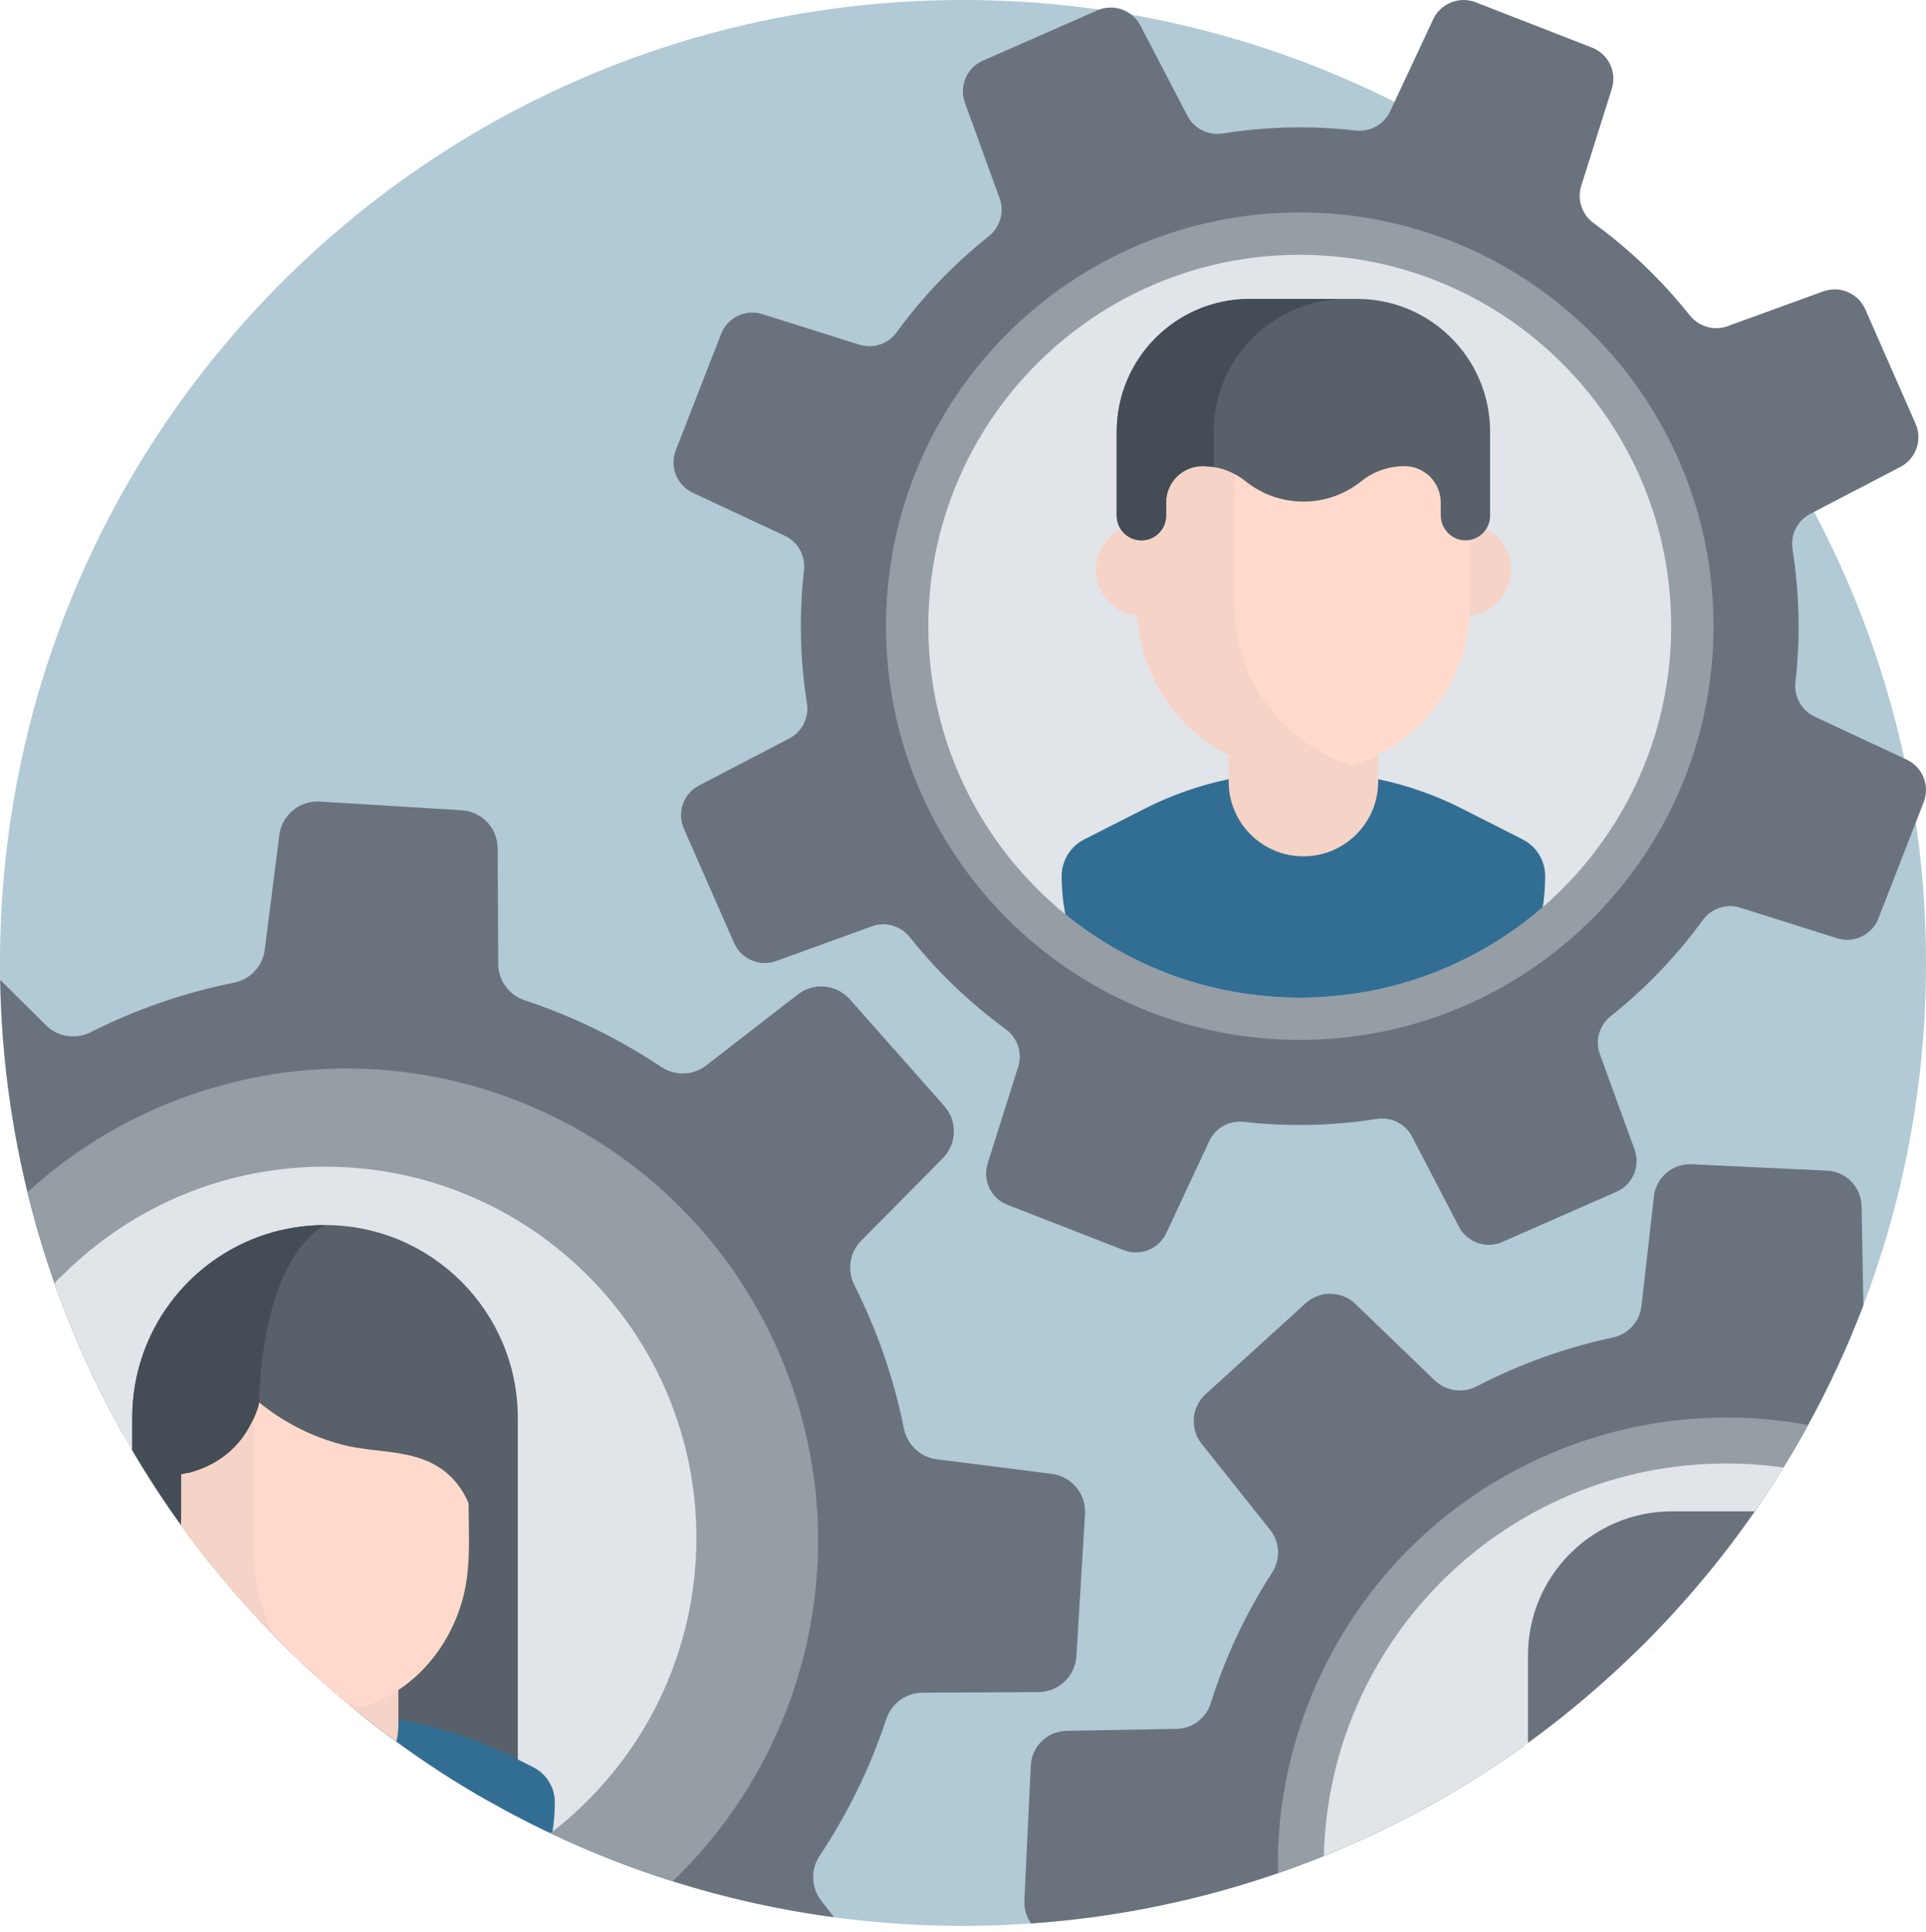
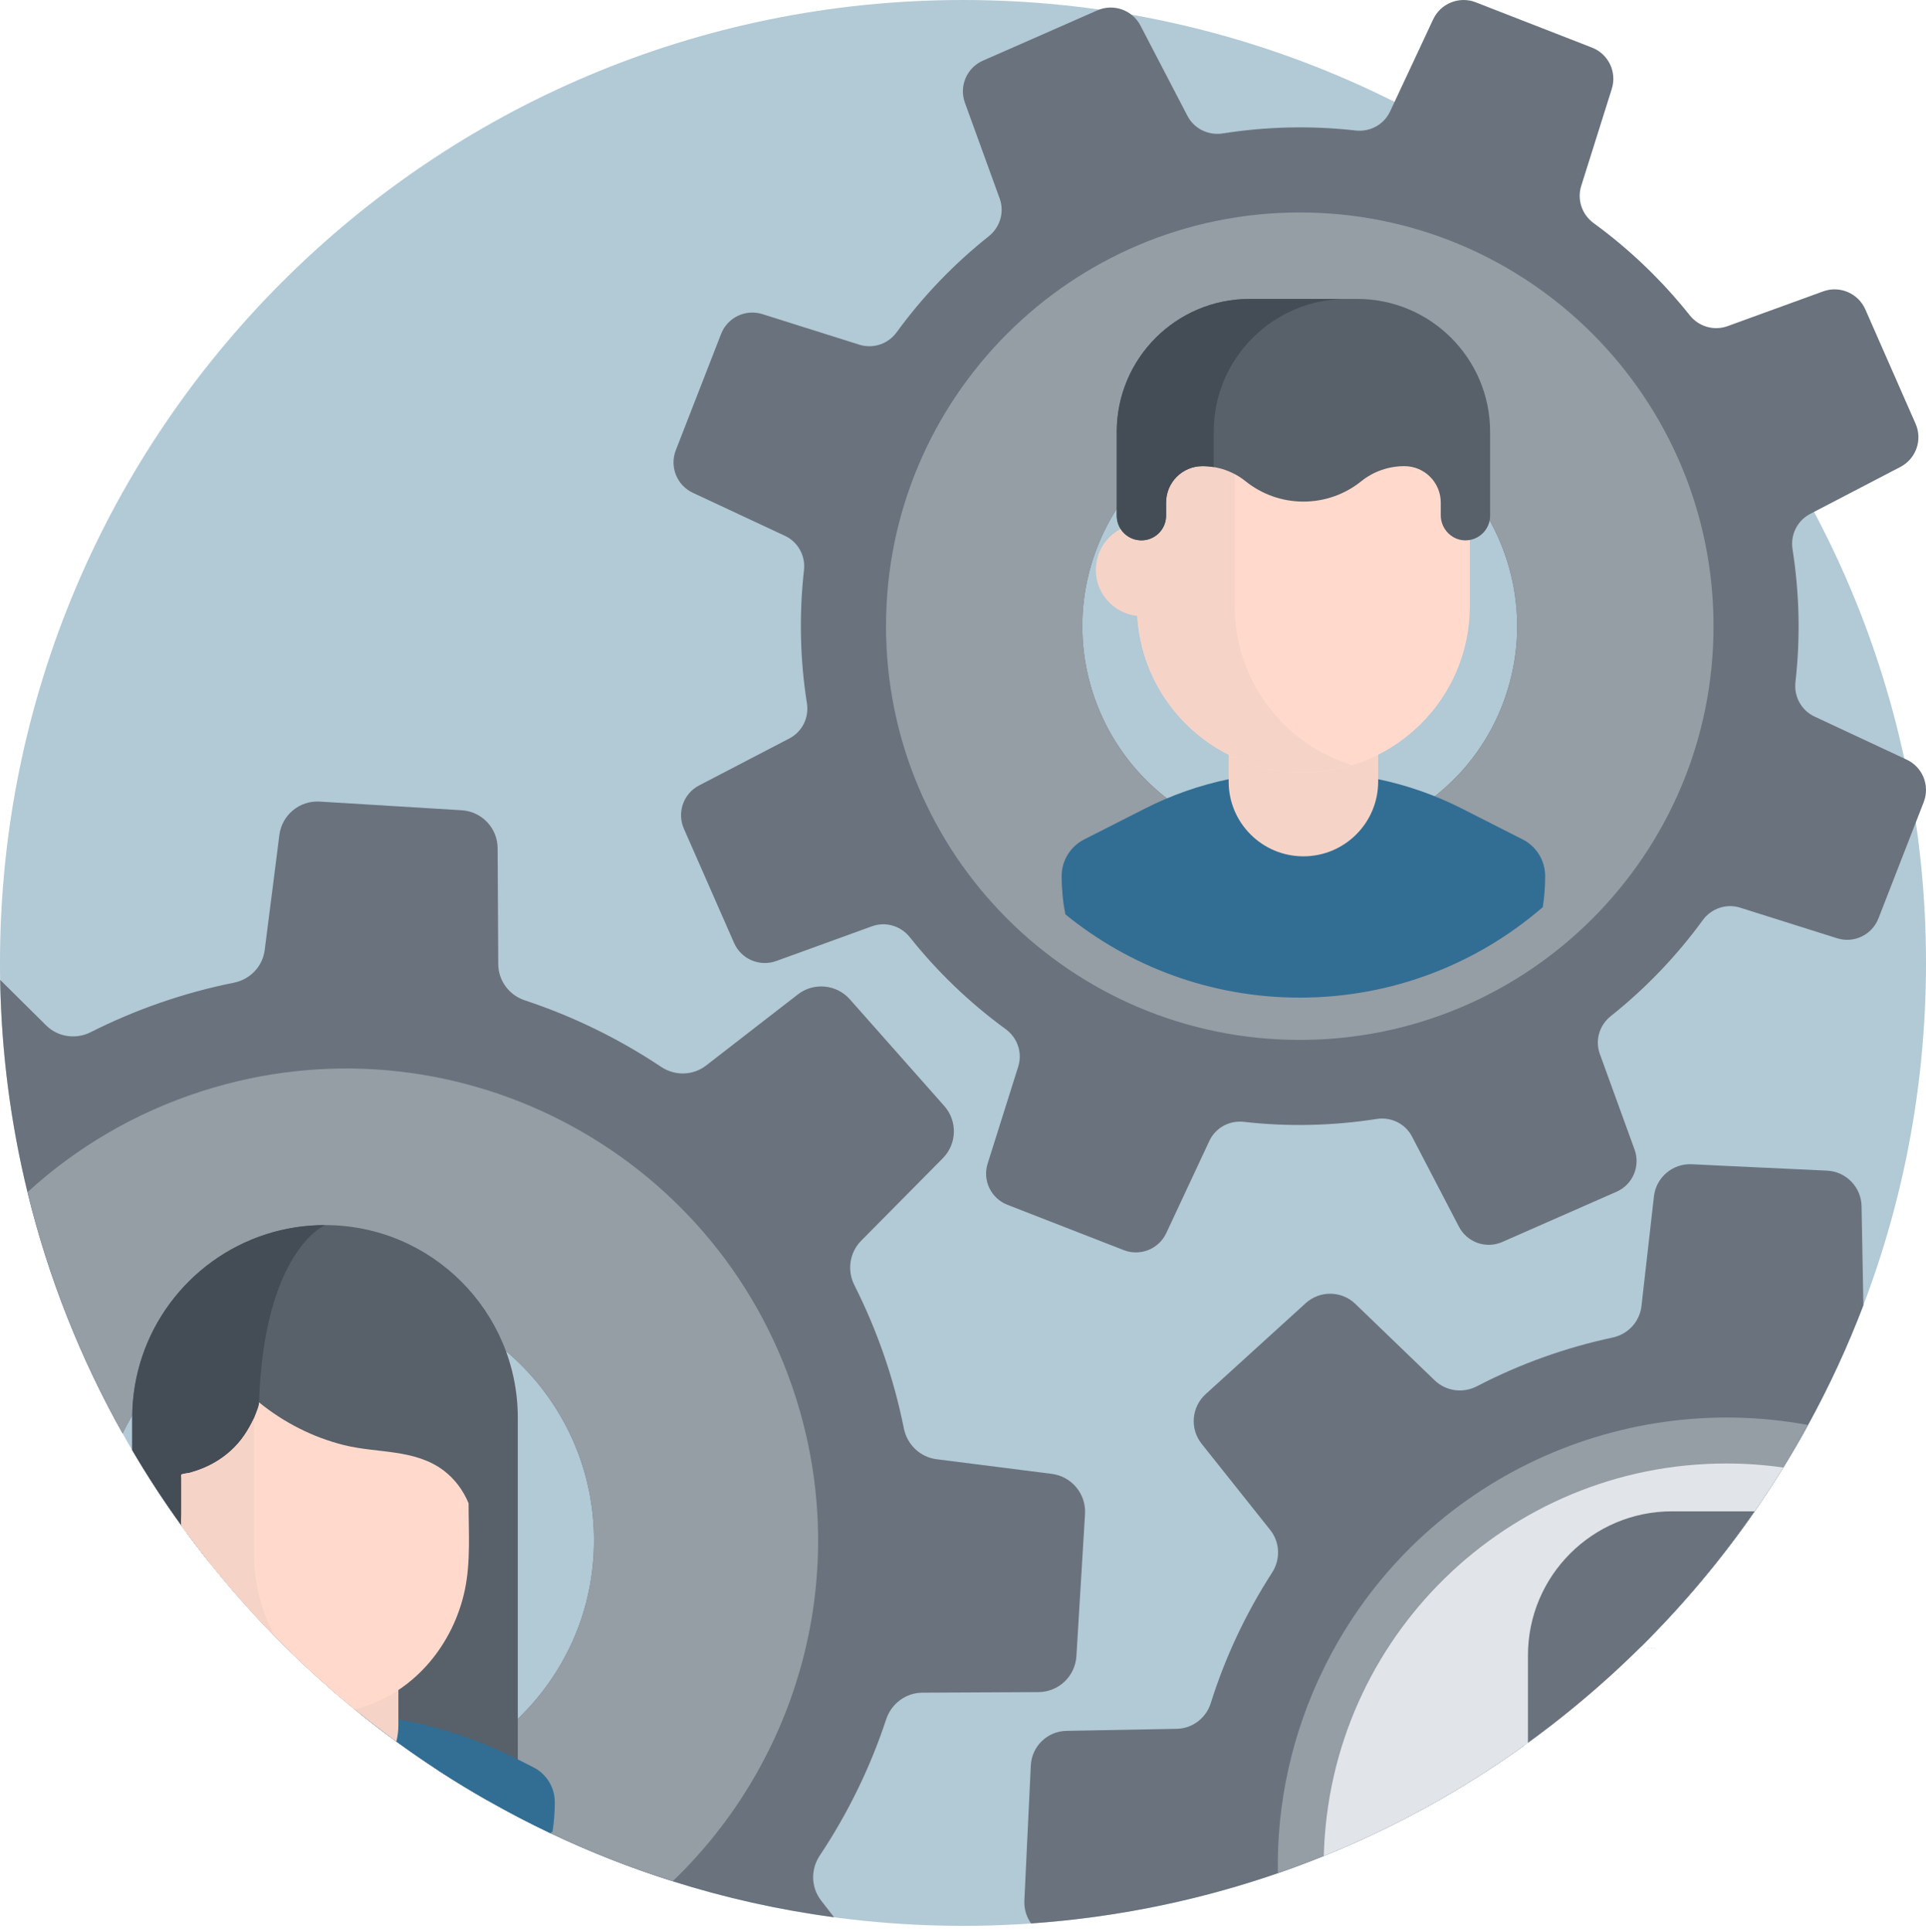
<svg xmlns="http://www.w3.org/2000/svg" width="311" height="312" viewBox="0 0 311 312" fill="none">
  <path d="M155.5 311.002C241.381 311.002 311.001 241.382 311.001 155.501C311.001 69.621 241.381 0.001 155.5 0.001C69.62 0.001 0 69.621 0 155.501C0 241.382 69.62 311.002 155.5 311.002Z" fill="#B2C9D6" />
  <path d="M307.878 122.669L292.998 115.716C290.875 114.726 289.658 112.484 289.919 110.158C290.74 102.926 290.554 95.71 289.446 88.689C289.082 86.38 290.207 84.079 292.288 82.996L306.863 75.408C309.392 74.088 310.467 71.035 309.316 68.429L301.203 49.963C300.053 47.357 297.075 46.079 294.403 47.052L278.956 52.669C276.748 53.464 274.304 52.745 272.84 50.902C268.416 45.344 263.222 40.328 257.343 36.039C255.449 34.66 254.628 32.249 255.33 30.016L260.262 14.358C261.124 11.634 259.721 8.716 257.064 7.684L238.285 0.368C235.629 -0.664 232.627 0.546 231.417 3.125L229.04 8.217L224.463 17.996C223.474 20.119 221.232 21.337 218.906 21.075C211.673 20.255 204.466 20.441 197.445 21.549C195.127 21.912 192.826 20.796 191.744 18.715L184.156 4.133C182.845 1.603 179.791 0.529 177.177 1.679L163.778 7.575L158.719 9.791C156.106 10.941 154.837 13.919 155.809 16.593L161.418 32.047C162.221 34.247 161.494 36.7 159.65 38.163C154.093 42.579 149.076 47.773 144.788 53.652C143.409 55.547 140.998 56.367 138.765 55.665L123.107 50.725C120.392 49.871 117.473 51.266 116.441 53.922L109.123 72.71C108.091 75.366 109.293 78.369 111.873 79.579L126.753 86.532C128.868 87.521 130.086 89.763 129.823 92.089C129.012 99.322 129.188 106.537 130.296 113.559C130.668 115.877 129.544 118.169 127.463 119.252L112.888 126.84C110.358 128.151 109.284 131.205 110.426 133.819L118.538 152.285C119.689 154.89 122.658 156.159 125.34 155.195L140.794 149.587C143.002 148.783 145.447 149.511 146.911 151.346C151.334 156.903 156.52 161.911 162.399 166.2C164.294 167.58 165.123 169.999 164.421 172.232L159.481 187.898C158.619 190.614 160.022 193.533 162.679 194.564L181.458 201.882C184.114 202.914 187.117 201.712 188.327 199.124L195.28 184.245C196.269 182.122 198.511 180.904 200.837 181.165C208.07 181.986 215.285 181.8 222.306 180.7C224.624 180.336 226.917 181.461 228 183.534L235.588 198.109C236.907 200.638 239.961 201.713 242.566 200.571L261.033 192.45C263.638 191.308 264.915 188.331 263.943 185.649L258.335 170.211C257.531 168.004 258.259 165.559 260.094 164.095C265.651 159.671 270.668 154.478 274.956 148.589C276.335 146.703 278.746 145.874 280.979 146.576L296.645 151.517C299.369 152.379 302.279 150.975 303.319 148.319L310.628 129.54C311.668 126.873 310.458 123.87 307.878 122.669ZM241.88 115.546C234.563 131.838 215.809 140.078 198.865 134.452C179.071 127.888 169.335 105.733 177.87 86.709C185.178 70.417 203.949 62.169 220.892 67.794C240.688 74.376 250.416 96.531 241.88 115.546Z" fill="#6A737D" />
  <path d="M209.88 34.313C172.982 34.313 143.07 64.225 143.07 101.123C143.07 138.022 172.982 167.933 209.88 167.933C246.779 167.933 276.69 138.022 276.69 101.123C276.69 64.225 246.779 34.313 209.88 34.313ZM241.881 115.545C234.563 131.837 215.81 140.077 198.866 134.451C179.072 127.887 169.335 105.732 177.87 86.708C185.179 70.416 203.95 62.168 220.893 67.793C240.688 74.376 250.416 96.53 241.881 115.545Z" fill="#959DA5" />
  <path d="M169.821 238.01L151.236 235.649C148.59 235.313 146.483 233.301 145.955 230.686C144.325 222.543 141.608 214.774 137.958 207.532C136.758 205.152 137.178 202.258 139.062 200.36L152.245 187.038C154.53 184.721 154.632 181.034 152.474 178.603L137.229 161.377C135.07 158.946 131.396 158.597 128.832 160.59L114.012 172.071C111.892 173.702 108.985 173.779 106.751 172.281C100.01 167.787 92.623 164.15 84.739 161.542C82.207 160.704 80.474 158.374 80.455 155.702L80.354 136.979C80.341 133.723 77.803 131.045 74.553 130.848L51.609 129.445C48.366 129.255 45.528 131.61 45.109 134.834L44.303 141.193L42.742 153.411C42.412 156.058 40.4 158.165 37.779 158.692C29.642 160.323 21.88 163.033 14.638 166.689C12.251 167.889 9.364 167.477 7.459 165.598L0.027 158.235C0.23 170.035 1.747 181.509 4.438 192.528C7.808 206.32 13.019 219.401 19.798 231.479C26.367 217.865 40.438 208.579 56.229 208.738C80.018 208.986 98.303 229.651 95.663 253.281C93.994 268.203 84.048 280.541 70.777 285.91C82.411 293.482 95.118 299.543 108.618 303.803C117.021 306.462 125.736 308.423 134.685 309.616L132.59 306.913C130.947 304.793 130.883 301.886 132.368 299.658C136.862 292.911 140.498 285.523 143.101 277.634C143.945 275.108 146.274 273.363 148.94 273.35L167.676 273.255C170.938 273.242 173.61 270.703 173.813 267.454L175.203 244.51C175.406 241.254 173.045 238.416 169.821 238.01Z" fill="#6A737D" />
  <path d="M128.438 225.481C115.579 185.413 72.667 163.351 32.592 176.216C21.79 179.682 12.289 185.337 4.437 192.528C7.807 206.32 13.018 219.401 19.797 231.479C26.366 217.865 40.437 208.579 56.228 208.738C80.017 208.986 98.302 229.651 95.662 253.281C93.993 268.203 84.047 280.541 70.776 285.91C82.41 293.483 95.117 299.543 108.617 303.803C128.97 284.273 137.641 254.151 128.438 225.481Z" fill="#959DA5" />
-   <path d="M269.856 101.124C269.856 119.242 261.821 135.49 249.118 146.488C238.601 155.597 224.883 161.103 209.877 161.103C195.524 161.103 182.352 156.06 172.025 147.652C158.52 136.654 149.898 119.896 149.898 101.124C149.898 68 176.752 41.145 209.877 41.145C243.001 41.145 269.856 67.999 269.856 101.124Z" fill="#E1E4E8" />
  <path d="M249.504 141.477C249.504 143.182 249.374 144.857 249.119 146.49C238.602 155.599 224.884 161.105 209.877 161.105C195.525 161.105 182.353 156.062 172.025 147.654C171.633 145.653 171.431 143.593 171.431 141.478C171.431 140.225 171.782 139.031 172.417 138.004C173.047 136.976 173.955 136.122 175.071 135.558L184.893 130.569C189.169 128.395 193.718 126.805 198.398 125.831C199.781 125.539 201.171 125.308 202.579 125.13L207.175 124.536L210.471 124.114L212.852 124.423L213.737 124.536L213.761 124.542L218.357 125.13C219.764 125.308 221.154 125.54 222.538 125.831C227.223 126.805 231.767 128.396 236.042 130.569L245.87 135.558C248.097 136.685 249.504 138.978 249.504 141.477Z" fill="#326E93" />
  <path d="M222.538 113.248V126.215C222.538 132.881 217.134 138.285 210.468 138.285C203.801 138.285 198.397 132.881 198.397 126.215V113.248H222.538Z" fill="#F5D4C7" />
  <path d="M184.41 99.497C188.53 99.497 191.87 96.157 191.87 92.037C191.87 87.916 188.53 84.576 184.41 84.576C180.289 84.576 176.949 87.916 176.949 92.037C176.949 96.157 180.289 99.497 184.41 99.497Z" fill="#F5D4C7" />
-   <path d="M236.53 99.497C240.65 99.497 243.991 96.157 243.991 92.037C243.991 87.916 240.65 84.576 236.53 84.576C232.41 84.576 229.07 87.916 229.07 92.037C229.07 96.157 232.41 99.497 236.53 99.497Z" fill="#F5D4C7" />
  <path d="M237.345 70.74L183.594 67.879V97.861C183.594 112.704 195.626 124.737 210.469 124.737C225.312 124.737 237.345 112.704 237.345 97.861V70.74Z" fill="#FFDACC" />
  <path d="M199.372 97.861V68.718L183.594 67.879V97.861C183.594 112.704 195.626 124.737 210.469 124.737C213.215 124.737 215.864 124.323 218.358 123.558C207.366 120.188 199.372 109.959 199.372 97.861Z" fill="#F5D4C7" />
  <path d="M240.615 69.737V83.276C240.615 84.377 240.169 85.373 239.448 86.094C238.707 86.837 237.674 87.286 236.539 87.261C234.36 87.212 232.645 85.375 232.645 83.196V81.149C232.645 79.527 231.988 78.061 230.925 76.998C229.862 75.935 228.396 75.279 226.775 75.279C224.245 75.279 221.785 76.127 219.813 77.713C217.257 79.769 214.007 81.001 210.469 81.001C206.932 81.001 203.682 79.769 201.125 77.713C200.788 77.441 200.435 77.192 200.069 76.964C200.065 76.96 200.059 76.957 200.056 76.954C199.361 76.52 198.623 76.169 197.854 75.9C196.674 75.49 195.427 75.278 194.161 75.278C190.921 75.278 188.294 77.909 188.294 81.15V83.275C188.294 84.375 187.848 85.372 187.126 86.093C186.405 86.814 185.41 87.26 184.308 87.26C182.108 87.26 180.324 85.477 180.324 83.275V69.736C180.324 57.882 189.933 48.272 201.788 48.272H219.15C231.005 48.272 240.615 57.883 240.615 69.737Z" fill="#586069" />
  <path d="M217.448 48.274C205.591 48.274 195.982 57.883 195.982 69.739V75.433C195.386 75.331 194.777 75.28 194.161 75.28C190.924 75.28 188.296 77.908 188.296 81.151V83.277C188.296 84.375 187.852 85.371 187.128 86.095C186.405 86.812 185.414 87.263 184.31 87.263C182.108 87.263 180.324 85.479 180.324 83.277V69.739C180.324 57.882 189.934 48.273 201.789 48.273H217.448V48.274Z" fill="#444D56" />
  <path d="M300.593 194.794C300.542 191.703 298.099 189.19 295.007 189.043L279.152 188.301L273.174 188.009C270.082 187.869 267.41 190.142 267.068 193.207L265.056 210.916C264.77 213.442 262.879 215.472 260.385 216C252.858 217.606 245.482 220.227 238.488 223.863C236.235 225.038 233.499 224.669 231.665 222.912L218.85 210.56C216.629 208.421 213.119 208.37 210.84 210.446L194.668 225.152C192.39 227.233 192.104 230.731 194.027 233.149L205.115 247.081C206.689 249.061 206.791 251.822 205.414 253.955C201.136 260.581 197.823 267.67 195.513 275.02C194.758 277.451 192.555 279.133 190.016 279.184L172.206 279.514C169.115 279.565 166.602 282.014 166.45 285.099L165.409 306.939C165.346 308.304 165.758 309.579 166.494 310.614C180.356 309.649 193.716 306.863 206.341 302.502C208.841 301.632 211.317 300.706 213.76 299.716C225.261 295.07 236.076 289.085 246.016 281.957C246.244 281.57 246.479 281.183 246.726 280.802C247.767 279.177 248.948 277.616 250.268 276.137C251.588 274.639 253.048 273.23 254.648 271.916C257.688 269.422 261.02 267.473 264.524 266.077C264.524 266.071 264.53 266.071 264.53 266.071C264.695 266.008 264.866 265.938 265.032 265.881C271.778 259.184 277.91 251.886 283.336 244.06C284.942 241.75 286.485 239.389 287.963 236.989C289.353 234.736 290.686 232.451 291.955 230.122C295.357 223.921 298.346 217.466 300.891 210.789L300.593 194.794Z" fill="#6A737D" />
  <path d="M213.912 269.118C208.574 279.857 206.15 291.281 206.34 302.503C208.841 301.633 211.316 300.707 213.76 299.717C225.261 295.071 236.076 289.086 246.015 281.958C246.243 281.571 246.478 281.184 246.726 280.803C247.767 279.178 248.947 277.617 250.268 276.138C251.588 274.64 253.048 273.231 254.647 271.917C257.687 269.423 261.02 267.474 264.523 266.078C264.523 266.072 264.529 266.072 264.529 266.072C264.695 266.008 264.866 265.939 265.031 265.881C271.778 259.185 277.909 251.886 283.336 244.06C284.942 241.75 286.484 239.389 287.962 236.99C289.352 234.737 290.686 232.452 291.954 230.122C260.949 224.365 228.643 239.477 213.912 269.118Z" fill="#959DA5" />
  <path d="M267.373 266.229L264.815 266.09L267.373 266.223V266.229Z" fill="#586069" />
  <path d="M265.031 265.88C264.961 265.95 264.891 266.02 264.815 266.09C260.239 270.615 255.377 274.861 250.268 278.797C249.1 279.692 247.92 280.58 246.726 281.443C246.491 281.615 246.25 281.786 246.016 281.957C236.076 289.085 225.261 295.07 213.76 299.716C214.629 264.567 243.401 236.335 278.759 236.335C281.882 236.335 284.954 236.557 287.962 236.989C286.483 239.388 284.941 241.749 283.336 244.059C277.909 251.885 271.778 259.184 265.031 265.88Z" fill="#E1E4E8" />
  <path d="M264.815 266.089C260.239 270.615 255.377 274.86 250.268 278.797V265.315L264.523 266.077L264.815 266.089Z" fill="#FFDACC" />
  <path d="M264.529 266.07L264.814 266.089C260.238 270.615 255.376 274.86 250.267 278.797V265.315L264.529 266.07Z" fill="#F5D4C7" />
  <path d="M267.373 266.223V266.229L264.815 266.09L267.373 266.223Z" fill="#F5D4C7" />
  <path d="M264.815 266.09L267.373 266.223V266.229L264.815 266.09Z" fill="#C98847" />
  <path d="M265.032 265.881C264.962 265.951 264.892 266.021 264.816 266.091C260.24 270.616 255.378 274.862 250.269 278.798C249.101 279.693 247.921 280.581 246.727 281.444V267.329C246.727 254.482 257.143 244.061 269.995 244.061H283.336C277.91 251.886 271.778 259.185 265.032 265.881Z" fill="#6A737D" />
-   <path d="M112.456 248.376C112.456 259.165 109.523 269.863 103.98 279.122C101.153 283.844 97.677 288.178 93.679 291.959C92.612 292.967 91.508 293.937 90.37 294.865C90.107 295.08 89.843 295.292 89.576 295.502C89.426 295.62 89.052 296.019 88.877 296.041C88.659 296.069 88.208 295.721 88.001 295.621C87.563 295.41 87.127 295.197 86.691 294.982C83.94 293.623 81.238 292.171 78.57 290.658C67.998 284.664 58.149 277.362 49.279 269.062C40.388 260.744 32.55 251.396 25.787 241.279C19.085 231.255 13.617 220.365 9.471 209.046C9.348 208.71 9.226 208.372 9.104 208.036C9.04 207.857 8.935 207.659 8.903 207.472C8.835 207.073 8.819 207.356 8.957 207.105C9.232 206.605 9.913 206.116 10.317 205.716C11.193 204.85 12.095 204.011 13.021 203.2C14.927 201.533 16.938 199.987 19.039 198.573C23.169 195.793 27.646 193.531 32.336 191.86C41.864 188.465 52.229 187.558 62.209 189.186C70.775 190.582 78.998 193.869 86.174 198.75C93.221 203.544 99.223 209.839 103.673 217.109C108.257 224.599 111.151 233.08 112.102 241.809C112.338 243.989 112.456 246.182 112.456 248.376Z" fill="#E1E4E8" />
  <path d="M83.61 228.965V290.194L78.774 287.908V290.771C78.095 290.39 77.422 289.997 76.749 289.603C76.267 289.324 75.791 289.038 75.315 288.746C74.084 288.01 72.872 287.254 71.666 286.48C71.368 286.29 71.076 286.1 70.777 285.909C70.656 285.834 70.536 285.751 70.415 285.668C69.838 285.294 69.273 284.919 68.702 284.526C68.372 284.31 68.048 284.088 67.718 283.859C67.216 283.523 66.722 283.174 66.226 282.825C65.477 282.304 64.741 281.778 64.004 281.238C63.147 280.616 62.291 279.982 61.447 279.334C61.218 279.163 60.996 278.985 60.767 278.814C59.936 278.179 59.117 277.531 58.298 276.872C58.102 276.719 57.911 276.567 57.715 276.408C57.543 276.268 57.365 276.123 57.194 275.976H57.188C56.991 275.818 56.794 275.659 56.598 275.494C56.534 275.45 56.477 275.399 56.42 275.348C53.221 272.695 50.136 269.934 47.159 267.04C47.108 266.995 47.064 266.944 47.014 266.895C46.157 266.063 45.306 265.213 44.468 264.356C43.999 263.879 43.529 263.397 43.072 262.914C42.653 262.476 42.234 262.032 41.822 261.588C41.568 261.321 41.321 261.054 41.073 260.782C40.299 259.944 39.531 259.1 38.782 258.243C38.408 257.823 38.039 257.398 37.671 256.973C37.671 256.967 37.658 256.954 37.652 256.947C37.22 256.446 36.789 255.939 36.364 255.431C35.818 254.783 35.285 254.13 34.758 253.476C34.441 253.089 34.13 252.702 33.819 252.315C33.425 251.826 33.044 251.337 32.657 250.842C32.27 250.347 31.889 249.852 31.515 249.35C31.14 248.855 30.76 248.354 30.392 247.853C30.303 247.732 30.213 247.605 30.119 247.484C29.839 247.104 29.567 246.723 29.287 246.336C28.576 245.358 27.885 244.368 27.199 243.372L27.104 243.239C26.113 241.792 25.142 240.319 24.196 238.834C23.219 237.297 22.273 235.749 21.353 234.181V228.964C21.353 222.033 23.619 215.635 27.446 210.463C31.279 205.29 36.675 201.342 42.933 199.33C45.941 198.358 49.147 197.838 52.479 197.838H52.485C69.672 197.84 83.61 211.778 83.61 228.965Z" fill="#586069" />
  <path d="M89.588 291.038C89.588 292.65 89.461 294.231 89.22 295.779C89.105 295.868 88.991 295.957 88.877 296.039C85.437 294.408 82.067 292.65 78.772 290.771C76.056 289.235 73.39 287.61 70.775 285.909C68.477 284.411 66.218 282.856 64.003 281.238C62.067 279.829 60.163 278.376 58.297 276.871C60.321 277.042 62.334 277.309 64.327 277.658C65.685 277.893 67.043 278.179 68.382 278.496C73.574 279.74 78.62 281.587 83.412 284.024L83.609 284.119L86.135 285.402C88.255 286.475 89.588 288.658 89.588 291.038Z" fill="#326E93" />
  <path d="M64.328 266.895V278.547C64.328 279.474 64.22 280.375 64.004 281.238C63.573 280.921 63.141 280.603 62.709 280.286C62.056 279.804 61.408 279.309 60.768 278.814C59.936 278.179 59.117 277.532 58.298 276.872C58.102 276.72 57.911 276.567 57.715 276.409C57.543 276.269 57.365 276.123 57.194 275.977H57.188C56.991 275.818 56.794 275.66 56.598 275.494C56.534 275.45 56.477 275.399 56.42 275.349C53.221 272.695 50.136 269.935 47.16 267.04C47.108 266.996 47.064 266.945 47.014 266.895H64.328V266.895V266.895Z" fill="#F5D4C7" />
  <path d="M52.484 197.84C52.484 197.84 42.634 201.966 41.828 226.465C41.472 237.223 37.81 245.937 33.818 252.317C32.257 250.362 30.746 248.369 29.286 246.338C26.455 242.422 23.808 238.366 21.352 234.183V228.966C21.352 222.035 23.618 215.637 27.445 210.465C31.279 205.292 36.674 201.344 42.932 199.332C45.941 198.36 49.146 197.84 52.478 197.84H52.484V197.84Z" fill="#444D56" />
  <path d="M75.047 256.822C73.232 265.346 67.164 273 58.672 275.59C58.291 275.704 57.587 276.028 57.206 275.971C57.193 275.971 57.174 275.965 57.161 275.965C53.702 273.127 50.364 270.157 47.158 267.041C46.225 266.133 45.298 265.213 44.391 264.28L44.385 264.274C43.991 263.792 43.503 263.367 43.071 262.916C42.652 262.478 42.233 262.034 41.821 261.589C41.44 261.19 41.066 260.783 40.691 260.377C40.653 260.333 40.615 260.294 40.577 260.25C40.532 260.199 40.488 260.155 40.444 260.104C39.701 259.292 38.971 258.467 38.248 257.642C37.201 256.442 36.179 255.23 35.176 253.998C34.732 253.465 34.294 252.926 33.862 252.38C33.336 251.72 32.815 251.06 32.301 250.387C31.921 249.898 31.546 249.403 31.172 248.908C30.822 248.432 30.467 247.962 30.118 247.486C29.895 247.175 29.445 246.75 29.305 246.375C29.299 246.356 29.293 246.344 29.287 246.324C29.23 246.134 29.287 245.835 29.287 245.632V238.809C29.287 238.676 29.211 238.27 29.287 238.149C29.375 238.009 30.385 237.901 30.582 237.851C31.147 237.698 31.705 237.521 32.251 237.317C36.459 235.768 39.785 232.462 41.321 228.247C41.511 227.721 41.829 227.035 41.829 226.464C45.821 229.72 50.505 232.1 55.507 233.357C60.927 234.722 66.957 233.941 71.647 237.476C73.45 238.841 74.802 240.687 75.665 242.763C75.662 247.409 76.024 252.252 75.047 256.822Z" fill="#FFDACC" />
  <path d="M41.022 250.963C41.022 255.628 42.18 260.283 44.468 264.355C41.578 261.412 38.804 258.353 36.158 255.189C34.846 253.621 33.566 252.026 32.317 250.407C31.668 249.565 31.029 248.717 30.398 247.863C30.072 247.421 29.412 246.798 29.286 246.273C29.149 245.708 29.286 244.939 29.286 244.361C29.286 243.278 29.286 242.195 29.286 241.112C29.286 240.266 29.286 239.42 29.286 238.575C29.286 238.486 29.235 238.222 29.286 238.144C29.379 237.998 30.359 237.907 30.58 237.849C31.075 237.718 31.567 237.565 32.05 237.393C34.002 236.697 35.807 235.644 37.34 234.246C38.979 232.751 40.044 230.969 41.021 229.01C41.021 231.485 41.021 233.96 41.021 236.435C41.021 240.363 41.021 244.29 41.021 248.217C41.022 249.132 41.022 250.048 41.022 250.963Z" fill="#F5D4C7" />
-   <path d="M58.341 275.686L57.193 275.978H57.187C56.673 275.565 56.158 275.14 55.65 274.715C56.52 275.096 57.421 275.419 58.341 275.686Z" fill="#F5D4C7" />
</svg>